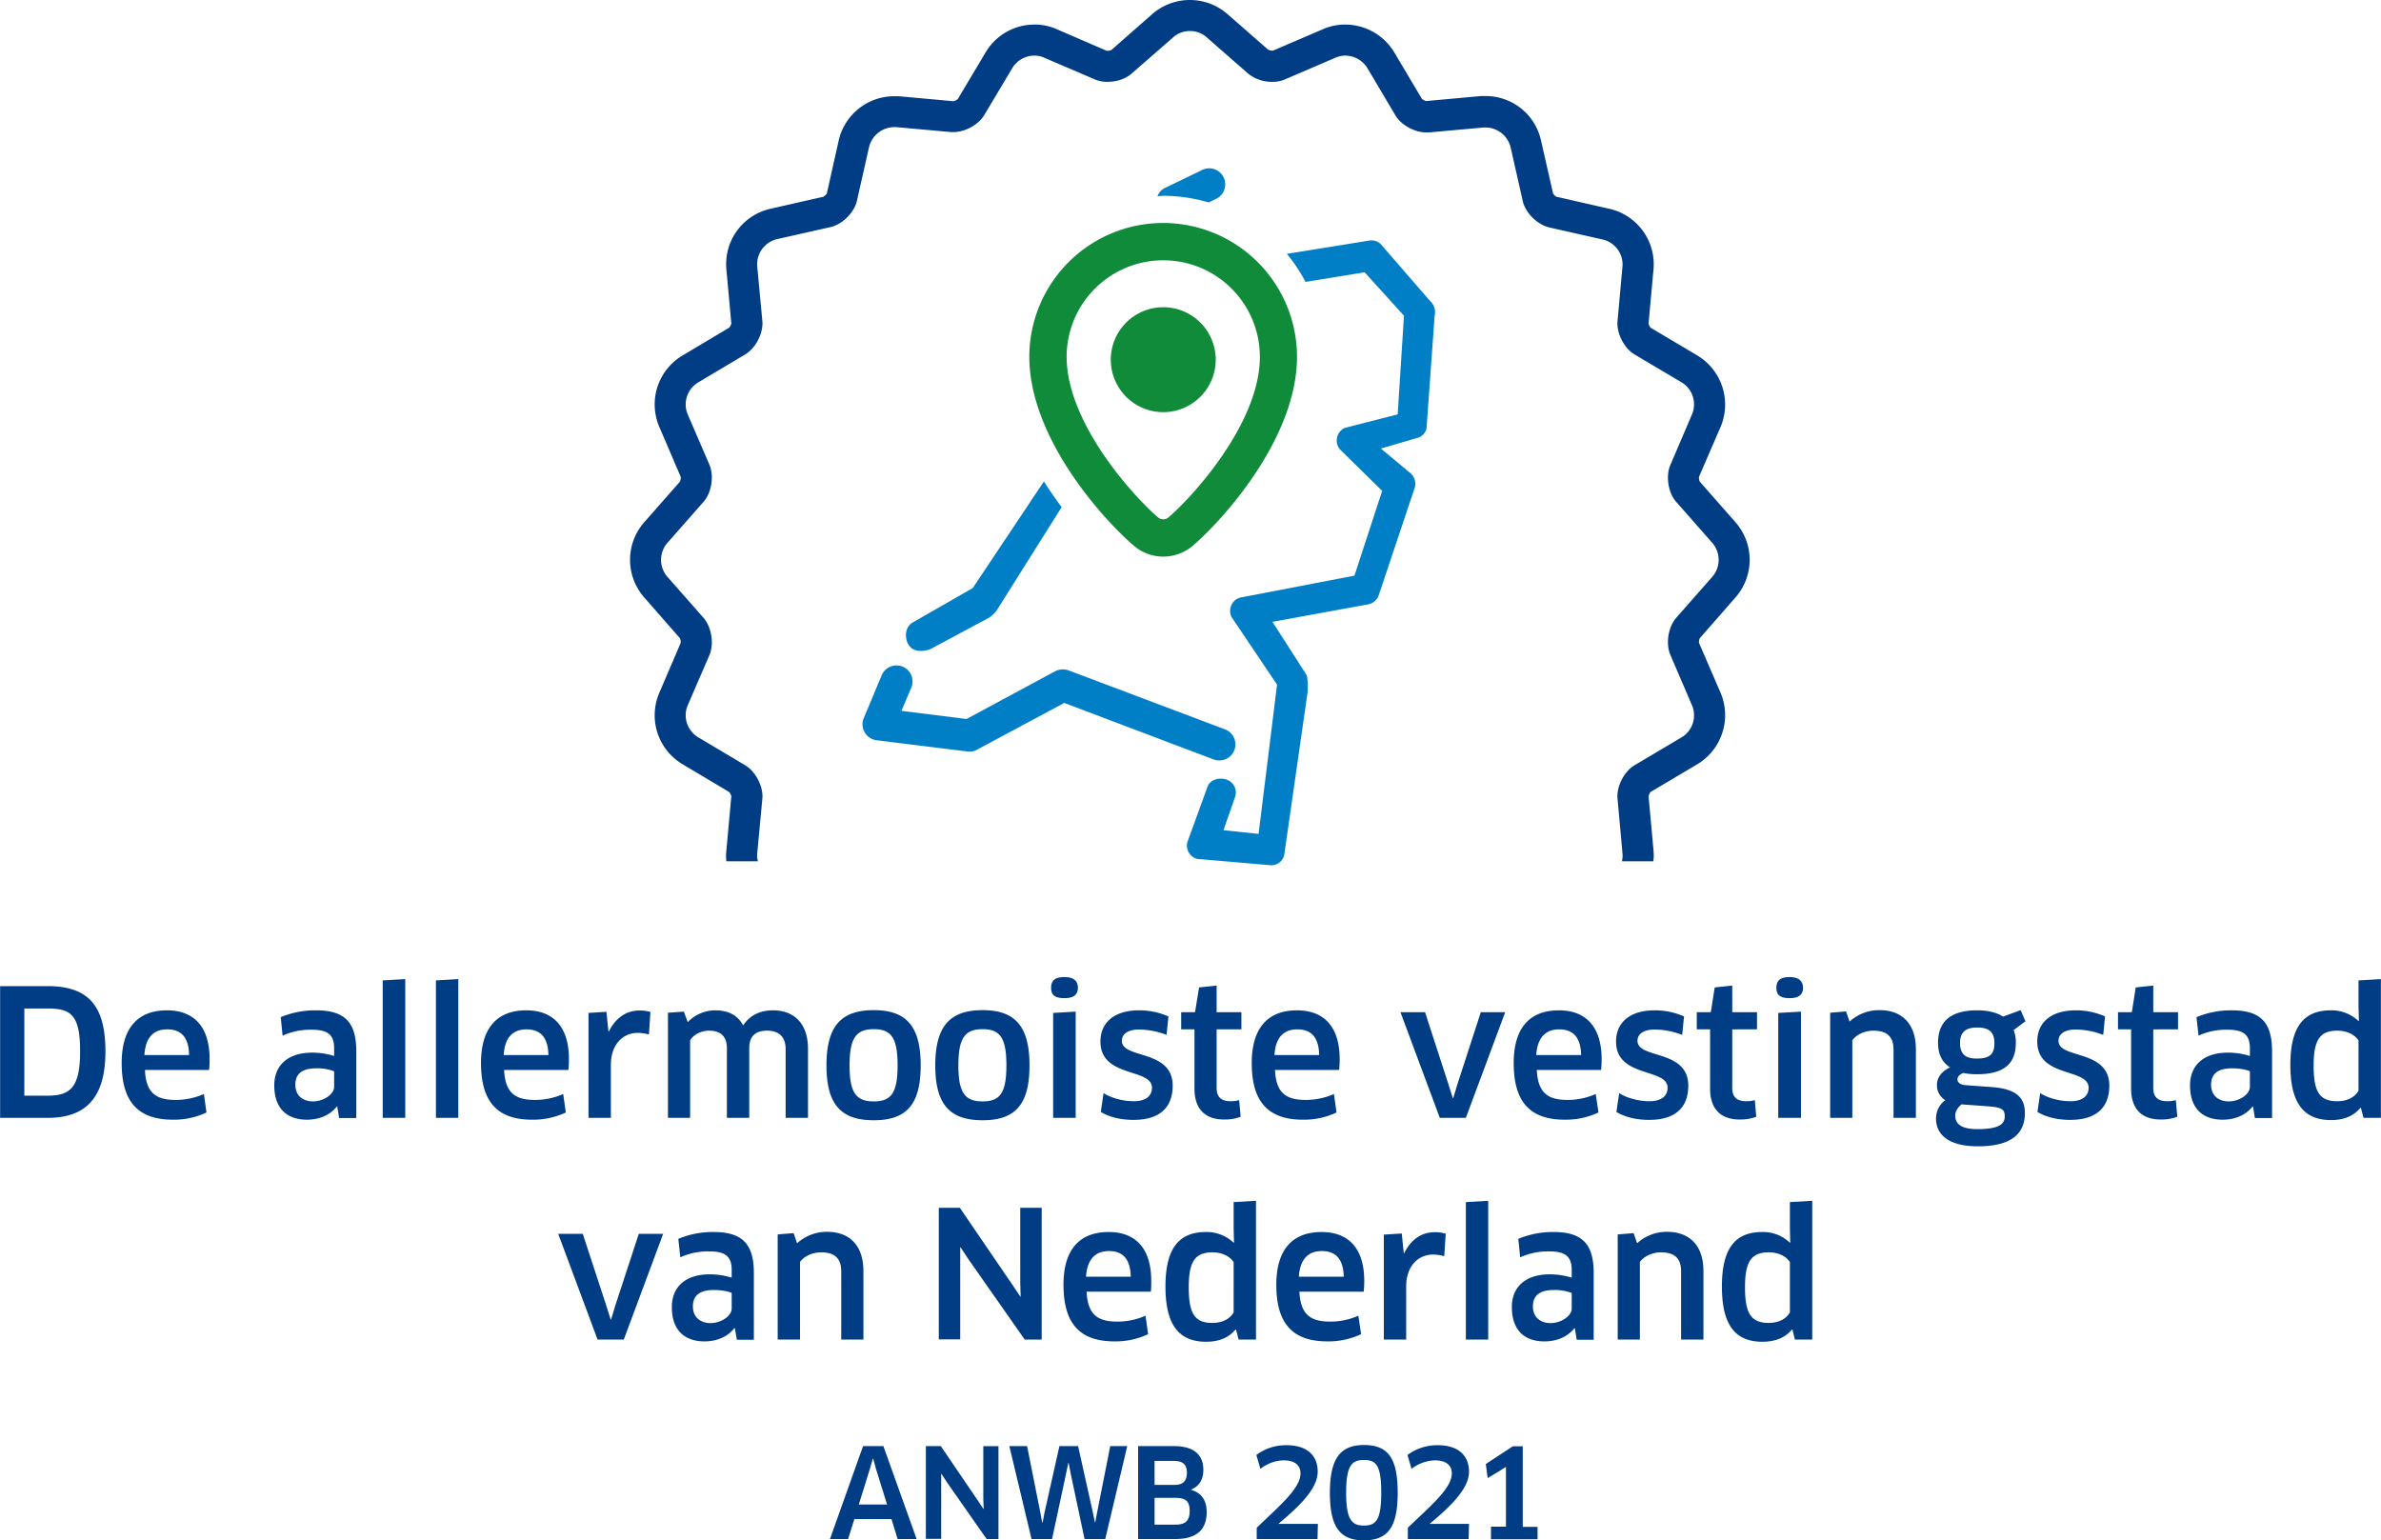
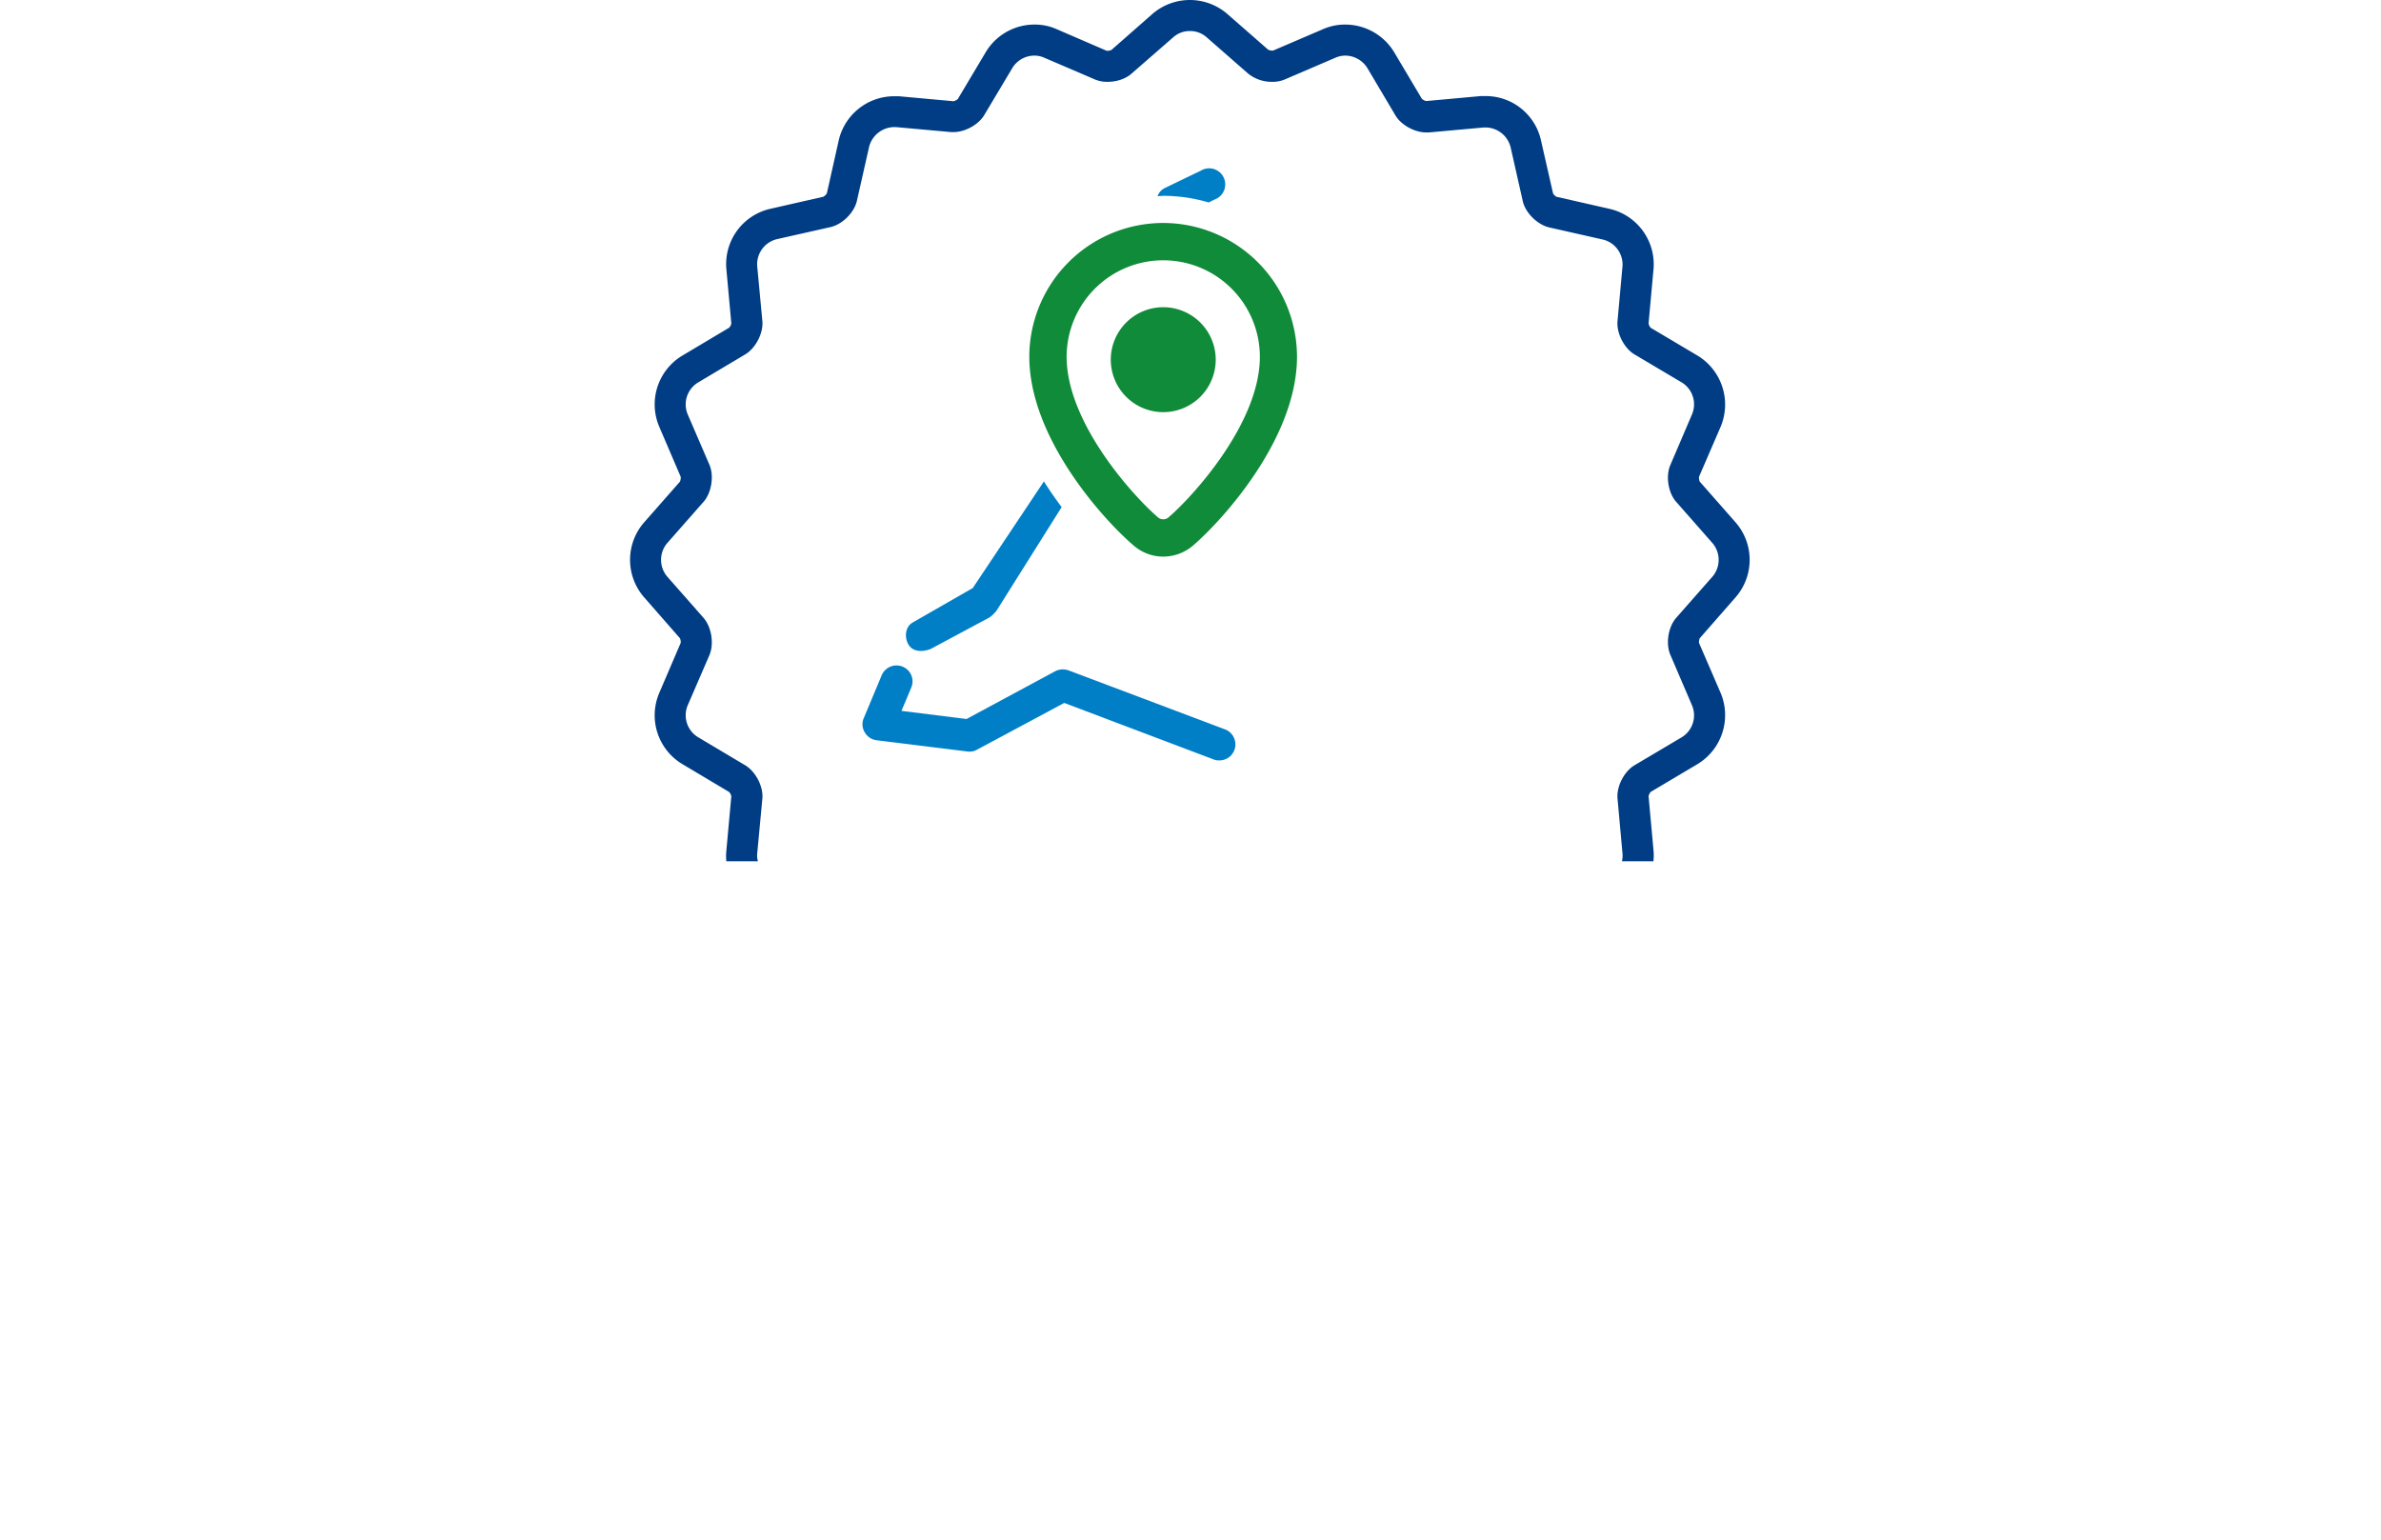
<svg xmlns="http://www.w3.org/2000/svg" id="NL" width="454.6mm" height="294.1mm" viewBox="0 0 1288.7 833.8">
  <defs>
    <style>
            .cls-1{fill:#003d85}.cls-2{fill:#007fc7}.cls-3{fill:#108b39}
        </style>
  </defs>
  <path d="M368 345.5a5.5 5.5 0 0 1 .4 2.5l-11.7 27.3a30.8 30.8 0 0 0 12.4 38.2l25.5 15.2a5.1 5.1 0 0 1 1.2 2.3l-2.7 29.6a26.2 26.2 0 0 0 0 5.6h17.1a11.2 11.2 0 0 1-.4-4.1l2.8-29.8c.6-6.5-3.6-14.6-9.2-18L377.7 399a13.9 13.9 0 0 1-5.6-17l11.9-27.5c2.5-6.1 1.1-15-3.2-20L361 312a14 14 0 0 1 0-17.9l19.8-22.5c4.3-4.9 5.7-13.9 3.2-19.9l-11.9-27.6a13.9 13.9 0 0 1 5.6-17l25.7-15.3c5.6-3.4 9.8-11.5 9.2-18l-2.8-29.8a14 14 0 0 1 10.5-14.5l29.3-6.6c6.4-1.5 12.8-7.9 14.2-14.3l6.6-29.2a14.2 14.2 0 0 1 13.4-10.6h1.1l29.9 2.7h1.3c6.2 0 13.5-4 16.6-9.2l15.4-25.8a14 14 0 0 1 11.9-6.4 13 13 0 0 1 5.1 1.1L592.6 43a17.3 17.3 0 0 0 6.9 1.3c4.8 0 9.8-1.6 13-4.5l22.6-19.7a13.3 13.3 0 0 1 8.9-3.3 13.5 13.5 0 0 1 9 3.3l22.5 19.7a20.4 20.4 0 0 0 13.1 4.5 16.8 16.8 0 0 0 6.8-1.3l27.5-11.8a13.4 13.4 0 0 1 5.1-1.1 14.2 14.2 0 0 1 12 6.6l15.3 25.8c3.1 5.2 10.4 9.2 16.7 9.2h1.3l29.8-2.7h1.1a14.1 14.1 0 0 1 13.4 10.6l6.6 29.2c1.4 6.4 7.9 12.8 14.3 14.3l29.2 6.6a13.9 13.9 0 0 1 10.5 14.3l-2.7 29.8c-.6 6.5 3.5 14.6 9.1 18l25.8 15.3a13.9 13.9 0 0 1 5.5 17l-11.8 27.6c-2.6 6-1.2 15 3.1 19.9l19.8 22.5a14 14 0 0 1 0 17.9l-19.8 22.5c-4.3 5-5.7 13.9-3.1 20l11.8 27.5a13.9 13.9 0 0 1-5.5 17l-25.8 15.3c-5.6 3.4-9.7 11.5-9.1 18l2.7 29.8a13.9 13.9 0 0 1-.3 4.1h17a26.1 26.1 0 0 0 .1-5.6l-2.7-29.6a6.1 6.1 0 0 1 1.1-2.3l25.6-15.2a31 31 0 0 0 12.4-38.2L919.6 348a5.5 5.5 0 0 1 .4-2.5l19.6-22.4a30.8 30.8 0 0 0 0-40.1L920 260.7a5.7 5.7 0 0 1-.4-2.6l11.8-27.3a31 31 0 0 0-12.4-38.2l-25.6-15.2a5.5 5.5 0 0 1-1.1-2.3l2.7-29.6a30.8 30.8 0 0 0-23.6-32.4l-29-6.6a5.2 5.2 0 0 1-1.8-1.8l-6.6-29A30.6 30.6 0 0 0 804.2 52h-2.7l-29.6 2.7a5.7 5.7 0 0 1-2.3-1.2l-15.1-25.4A31 31 0 0 0 728 13.3a29.2 29.2 0 0 0-11.7 2.4L689 27.4h-.4a5.1 5.1 0 0 1-2.2-.5L664.1 7.4a31 31 0 0 0-40.2 0L601.6 27a4.6 4.6 0 0 1-2.1.5h-.5l-27.3-11.8a28.8 28.8 0 0 0-11.7-2.4 30.7 30.7 0 0 0-26.4 14.8l-15.2 25.5a5.7 5.7 0 0 1-2.3 1.2l-29.6-2.7h-2.7A30.8 30.8 0 0 0 454 75.7l-6.5 29a5.5 5.5 0 0 1-1.9 1.8l-29 6.6a30.7 30.7 0 0 0-23.5 32.4l2.7 29.6a4.6 4.6 0 0 1-1.2 2.3l-25.5 15.2a30.8 30.8 0 0 0-12.4 38.2l11.7 27.3a5.7 5.7 0 0 1-.4 2.6L348.4 283a30.8 30.8 0 0 0 0 40.1z" class="cls-1" />
  <path d="M660.2 411.6a8.6 8.6 0 0 0 7.9-5.6 8.7 8.7 0 0 0-5.1-11.2l-84.6-31.9a9.1 9.1 0 0 0-7.2.4l-48.1 25.9-35.2-4.4 5.3-12.6a8.6 8.6 0 0 0-4.6-11.3 8.7 8.7 0 0 0-11.4 4.6l-9.7 23.2a8.4 8.4 0 0 0 .5 7.7 8.6 8.6 0 0 0 6.4 4.3l49.3 6.1a8.1 8.1 0 0 0 5.1-1l47.2-25.3 80.9 30.6a7.6 7.6 0 0 0 3.3.5zm-95.2-151l-38.5 57.7-32.6 18.7c-3.7 2.2-4.4 7.1-2.7 11 2.7 5.9 9.5 4.5 12.5 3.3l31.9-17.1a19 19 0 0 0 3.8-3.7l35.2-56c-3.3-4.4-6.5-9-9.6-13.9zM629.6 106a87.1 87.1 0 0 1 24.6 3.6l3.2-1.6a8.7 8.7 0 1 0-7.5-15.6l-19.3 9.3a7.9 7.9 0 0 0-4.1 4.5z" class="cls-2" />
-   <path d="M774 162.9l-26.9-31a7.4 7.4 0 0 0-5.9-1.7l-44.7 7.2a85.4 85.4 0 0 1 10.1 15.2l32-5.2 21.3 23.5-3.4 53.4-28.6 7.3a7.5 7.5 0 0 0-4.3 5.7 7.4 7.4 0 0 0 2.4 6.7l22.1 21.7-15 45.9-60.9 11.7a7.3 7.3 0 0 0-5.5 3.8 7.7 7.7 0 0 0-.2 6.8l24.7 36.7-10 80.8-19-2 6.1-17.5a7.4 7.4 0 0 0-3.9-9.7c-3.7-1.6-9.1-.5-10.7 3.3L643 454.9a7.3 7.3 0 0 0 .7 7 7.1 7.1 0 0 0 5.5 3.2h.8l38.2 3.3a7.2 7.2 0 0 0 6.9-5.7l12.5-87.1c.4-1.7.3-8.7-.4-10.2l-18.5-28.8 51.5-9.4a7.6 7.6 0 0 0 5.9-4.6l19.4-57.9a7.6 7.6 0 0 0-1.9-8.4l-16.2-13.5 20.6-6a7.4 7.4 0 0 0 4.1-4.7l4.4-61.2a8.1 8.1 0 0 0-2.5-8z" class="cls-2" />
  <path d="M629.6 140.9a52.3 52.3 0 0 1 52.3 52.2c0 35.9-36.3 75.7-49.5 87a4.4 4.4 0 0 1-5.6 0c-13.2-11.3-49.5-51.1-49.5-87a52.3 52.3 0 0 1 52.3-52.2m0-20.2a72.5 72.5 0 0 0-72.5 72.4c0 44.5 40.9 89 56.6 102.3a24.4 24.4 0 0 0 15.9 5.9 24.9 24.9 0 0 0 15.9-5.8c15.7-13.4 56.5-57.9 56.5-102.4a72.5 72.5 0 0 0-72.4-72.4" class="cls-3" />
  <path d="M658 194.7a28.4 28.4 0 1 1-28.4-28.4 28.4 28.4 0 0 1 28.4 28.4" class="cls-3" />
-   <path d="M482.5 822.3h-20.1l-3.4 10.8h-9.8l17.9-50.3h11l18 50.3h-10.3zm-11.6-27.5l-6.1 19.6h15.3l-6.1-19.6-1.4-5.2h-.2zm63.1 38.3l-21.4-30.6-3-4.6h-.2V833h-8.3v-50.2h8.1l20 29.4 3 4.5h.2l-.2-5.4v-28.5h8.2v50.3zm49.5-50.3l8 35.9 1.1 5.3h.2l1-5.3 7.1-35.9h9.2l-11.9 50.3H587l-7.6-35.9-1-5.3h-.2l-1.1 5.3-7.7 35.9h-11.1l-12-50.3h9.6l7.2 36.1 1 5.3h.2l1-5.3 8.1-36.1zm52.5 50.3h-20v-50.3h19.5c10.5 0 15.8 4.6 15.8 12.8 0 5.8-2.7 9.2-6.8 10.8 5.6 1.6 8.6 5.5 8.6 12.1 0 9.1-4.9 14.6-17.1 14.6zm-.8-42.3h-10.3v13h10.7c4.7 0 6.8-2.1 6.8-6.6s-2.2-6.4-7.2-6.4zm.7 20h-11v14.5h11.2c5.2 0 7.8-1.8 7.8-7.4s-2.4-7.1-8-7.1zm56.2 13.9v.2h21.2l-.2 8.2h-32.9V827c12.5-12.1 23.7-21.3 23.7-29.5 0-4-2.7-7-9.2-7a21.1 21.1 0 0 0-12.5 4.6l-2.2-7.5a26.5 26.5 0 0 1 16.3-5.3c11.2 0 16.9 5.6 16.9 14.3s-8.7 17.8-21.1 28.1zm46 9.1c-13 0-18.3-7.5-18.3-25.7s5.4-25.9 18.4-25.9 18.3 6.9 18.3 25.9-5.6 25.7-18.4 25.7zm.1-43.5c-6.6 0-9.6 3.1-9.6 17.7s3 17.8 9.6 17.8 9.4-3 9.4-17.9-2.9-17.6-9.4-17.6zm35.8 34.4v.2h21.1l-.2 8.2H762V827c12.5-12.1 23.8-21.3 23.8-29.5 0-4-2.7-7-9.2-7a21.6 21.6 0 0 0-12.6 4.6l-2.2-7.5a27 27 0 0 1 16.4-5.3c11.1 0 16.9 5.6 16.9 14.3s-8.7 17.8-21.1 28.1zm33 1.7h8.1v-32.3h-.1l-4.6 2.9-5.2 3.1-1-7.6 14.6-9.6h5.4v43.6h8v6.7H807zM25.8 605.1H0v-71.3h25.7c22.1 0 31.3 10.6 31.3 35.4s-10.4 35.9-31.2 35.9zm-.2-59.2H13.1v47.2h12.5c12.3 0 17.7-4.3 17.7-24s-4.9-23.2-17.7-23.2zm40.2 29.5c0-18.1 8-28.5 24.5-28.5 14.1 0 23.1 8.3 23.1 26.5a54.9 54.9 0 0 1-.3 5.8H78.4c.5 12 5.6 16.2 16.5 16.2a37.9 37.9 0 0 0 15.4-3.2l1.4 10a41.2 41.2 0 0 1-18.2 3.9c-19.3 0-27.7-10.2-27.7-30.7zm36.5-4.3c-.2-10.1-4.7-13.9-11.9-13.9s-11.7 4.2-12.3 13.9zm80.2 27.9h-.3c-3.5 4.5-9.3 7.1-16.1 7.1-10.7 0-17.7-5.9-17.7-18.6 0-10.7 7.2-17.7 20.5-17.7a40.8 40.8 0 0 1 11.9 1.8v-4.2c0-7.2-3.4-10-12-10a36.5 36.5 0 0 0-15.9 3.2l-1-10a48.2 48.2 0 0 1 19.1-3.7c16 0 21.8 6.9 21.8 22.3v36h-9.3zm-1.7-19.1a25 25 0 0 0-9.7-1.6c-7.8 0-11.3 3.1-11.3 8.9s4 9 9.6 9 11.4-3.8 11.4-7.9zm26.3 25.2v-74.4l12.2-.7v75.1zm28.8 0v-74.4l12.1-.7v75.1zm24.4-29.7c0-18.1 8-28.5 24.5-28.5 14.1 0 23.1 8.3 23.1 26.5a54.9 54.9 0 0 1-.3 5.8h-34.8c.6 12 5.6 16.2 16.6 16.2a37.9 37.9 0 0 0 15.4-3.2l1.4 10a41.6 41.6 0 0 1-18.3 3.9c-19.2 0-27.6-10.2-27.6-30.7zm36.5-4.3c-.2-10.1-4.8-13.9-11.9-13.9s-11.8 4.2-12.3 13.9zm21.7 34v-56.8l9.7-.6 1.1 10.7h.2C333.1 551 339 547 346 547a19.8 19.8 0 0 1 6 .8l-.8 12.2a22.8 22.8 0 0 0-6-.9c-8.2 0-14.6 6.4-14.6 17.2v28.8zm106.7 0v-37.2c0-6.8-3.8-10-10.1-10s-9.6 3.1-9.6 9.4v37.8h-12.1v-37.8c0-6.8-4-9.4-9.7-9.4-4.1 0-8.2 2-10.2 5.2v42h-12v-56.9l8.6-.6 2.1 5.7a20.7 20.7 0 0 1 14.7-6.4c7.4 0 12.4 2.7 15.3 8.2 3.6-5.6 9.3-8.2 16.2-8.2 11.1 0 18.9 6.9 18.9 20.8v37.4zm47.7 1.3c-17.7 0-25.6-8.5-25.6-29.7s7.9-29.9 25.6-29.9 25.4 8.8 25.4 29.9-7.6 29.7-25.4 29.7zm0-10.2c9.4 0 12.9-4.5 12.9-19.5s-3.5-19.6-12.9-19.6-13.1 4.6-13.1 19.6 3.7 19.5 13.1 19.5zm58.9 10.2c-17.7 0-25.6-8.5-25.6-29.7s7.9-29.9 25.6-29.9 25.4 8.8 25.4 29.9-7.6 29.7-25.4 29.7zm0-10.2c9.4 0 12.9-4.5 12.9-19.5s-3.5-19.6-12.9-19.6-13.1 4.6-13.1 19.6 3.7 19.5 13.1 19.5zm44.4-55.9c-4.9 0-7.3-1.4-7.3-5.6s2.4-5.8 7.3-5.8 7.2 2.1 7.2 5.8-2.3 5.6-7.2 5.6zm-6.2 64.8v-56.8l12.2-.7v57.5zm43.6 1.1c-6.8 0-13-1.4-17.8-4.3l1.5-10.2c4.4 2.9 11.1 4.4 16.3 4.4 6.9 0 9.9-3.1 9.9-7.3 0-10.8-27.9-5.2-27.9-25 0-9.9 7-16.9 20.9-16.9a39.3 39.3 0 0 1 15.9 3.3l-1 10a41.9 41.9 0 0 0-15-2.9c-5.7 0-9.2 2.3-9.2 6.1 0 10 27.5 4.4 27.5 24.3 0 11.1-6.3 18.5-21.1 18.5zm44.9-49V589c0 5 2.7 7.1 7.5 7.1a16.3 16.3 0 0 0 4.7-.6l.8 9a24 24 0 0 1-9 1.5c-10.7 0-16-6.2-16-16.7v-32.1h-7.2v-9.3h7.5l2.2-13.4 9.5-1v14.4h13.4v9.3zm19 18.2c0-18.1 8-28.5 24.5-28.5 14.1 0 23.1 8.3 23.1 26.5a54.9 54.9 0 0 1-.3 5.8h-34.7c.5 12 5.6 16.2 16.5 16.2a37.9 37.9 0 0 0 15.4-3.2l1.4 10a41.2 41.2 0 0 1-18.2 3.9c-19.3 0-27.7-10.2-27.7-30.7zm36.5-4.3c-.2-10.1-4.7-13.9-11.9-13.9s-11.7 4.2-12.3 13.9zm100.7-23.2l-21.3 57.2h-14.1L758 547.9h13.3L784 587l2.3 7.3h.3l2.2-7.3 12.7-39.1zm4.6 27.5c0-18.1 7.9-28.5 24.5-28.5 14 0 23.1 8.3 23.1 26.5a54.9 54.9 0 0 1-.3 5.8h-34.8c.6 12 5.6 16.2 16.5 16.2a37.6 37.6 0 0 0 15.4-3.2l1.5 10a41.9 41.9 0 0 1-18.3 3.9c-19.3 0-27.6-10.2-27.6-30.7zm36.5-4.3c-.2-10.1-4.8-13.9-11.9-13.9s-11.8 4.2-12.4 13.9zm36.9 35.1c-6.8 0-13-1.4-17.8-4.3l1.5-10.2c4.4 2.9 11.1 4.4 16.3 4.4 6.9 0 9.9-3.1 9.9-7.3 0-10.8-27.9-5.2-27.9-25 0-9.9 7-16.9 20.9-16.9a39.3 39.3 0 0 1 15.9 3.3l-1 10a41.9 41.9 0 0 0-15-2.9c-5.7 0-9.2 2.3-9.2 6.1 0 10 27.5 4.4 27.5 24.3 0 11.1-6.3 18.5-21.1 18.5zm44.9-49V589c0 5 2.7 7.1 7.5 7.1a15.8 15.8 0 0 0 4.7-.6l.8 9a24 24 0 0 1-9 1.5c-10.7 0-16-6.2-16-16.7v-32.1h-7.2v-9.3h7.6l2.1-13.4 9.5-1v14.4H951v9.3zm31.1-16.9c-4.8 0-7.2-1.4-7.2-5.6s2.4-5.8 7.2-5.8 7.2 2.1 7.2 5.8-2.3 5.6-7.2 5.6zm-6.2 64.8v-56.8l12.3-.7v57.5zm62.4 0v-37c0-7.2-3.9-10.2-10.9-10.2-4.3 0-9 1.9-11.4 5.2v42h-12v-56.9l8.6-.7 1.9 5.5a23.7 23.7 0 0 1 16.2-6.2c12.1 0 19.7 7.3 19.7 21.2v37.1zm37.7-24.3c-1.9.8-3.1 2-3.1 3.5s1.4 2.9 4.3 3.1l13.8 1c13.6.9 18.4 5.6 18.4 14.1 0 11-7.1 18-25.4 18-15.9 0-22.7-6.3-22.7-15.1a12.5 12.5 0 0 1 5-9.9 9.3 9.3 0 0 1-4.5-8.2c0-3.8 2.3-7.3 7.1-9.5-4-2.6-6.5-6.7-6.5-13.4 0-10.5 5.8-17.5 21.1-17.5 4.9 0 10.1.8 14.1 3.4l9.5-3.5 2.6 6-6.4 4.8a17.2 17.2 0 0 1 1.2 6.8c0 10.9-5.8 17.1-21 17.1a36.1 36.1 0 0 1-7.5-.7zm-.9 17c-2.2 1.8-3.4 4-3.4 6 0 4.8 3.5 7.4 12.1 7.4 11.7 0 14.7-2.8 14.7-6.9s-1.8-4.9-9.6-5.5zm-.8-33.2c0 6.6 3.7 8.4 9 8.4 7.4 0 9.6-2.6 9.6-8.4s-2.8-8.4-9.3-8.4-9.3 2.7-9.3 8.4zm59.7 41.6c-6.8 0-13-1.4-17.8-4.3l1.5-10.2c4.4 2.9 11.1 4.4 16.3 4.4 6.9 0 9.9-3.1 9.9-7.3 0-10.8-27.8-5.2-27.8-25 0-9.9 6.9-16.9 20.9-16.9a38.8 38.8 0 0 1 15.8 3.3l-1 10a41.9 41.9 0 0 0-15-2.9c-5.7 0-9.2 2.3-9.2 6.1 0 10 27.5 4.4 27.5 24.3 0 11.1-6.3 18.5-21.1 18.5zm44.9-49V589c0 5 2.7 7.1 7.5 7.1a15.8 15.8 0 0 0 4.7-.6l.8 9a24 24 0 0 1-9 1.5c-10.7 0-16-6.2-16-16.7v-32.1h-7.1v-9.3h7.5l2.1-13.4 9.5-1v14.4h13.4v9.3zm54 41.8h-.3c-3.5 4.5-9.3 7.1-16.1 7.1-10.7 0-17.7-5.9-17.7-18.6 0-10.7 7.2-17.7 20.5-17.7a40.8 40.8 0 0 1 11.9 1.8v-4.2c0-7.2-3.4-10-12-10a35.8 35.8 0 0 0-15.8 3.2l-1.1-10a48.2 48.2 0 0 1 19.1-3.7c16 0 21.8 6.9 21.8 22.3v36h-9.3zm-1.7-19.1c-1.4-.7-4.9-1.6-9.7-1.6-7.8 0-11.3 3.1-11.3 8.9s4 9 9.6 9 11.4-3.8 11.4-7.9zm61.5 25.2l-1.4-5.4h-.3c-3.5 4.2-8.6 6.6-15.9 6.6-15 0-22-9.5-22-29.9s7.1-29.5 21.9-29.5a21.2 21.2 0 0 1 15 5.8l.2-.2-.2-7.6v-14.2l12.1-.7v75.1zm-2.7-41.9c-2.1-3.2-6.3-5.3-11.5-5.3-9.4 0-12.8 5-12.8 18.9s3 19.3 12.7 19.3c6.6 0 10.1-3 11.6-5.7zM358.9 667.9l-21.3 57.2h-14.2l-21.3-57.2h13.3l12.8 39.1 2.3 7.3h.2l2.2-7.3 12.8-39.1zm38.8 51.1h-.3c-3.5 4.5-9.3 7.1-16.1 7.1-10.7 0-17.7-5.9-17.7-18.6 0-10.7 7.2-17.7 20.5-17.7a40.8 40.8 0 0 1 11.9 1.8v-4.2c0-7.2-3.4-10-12-10a36 36 0 0 0-15.8 3.2l-1.1-10a48.2 48.2 0 0 1 19.1-3.7c16 0 21.8 6.9 21.8 22.3v36h-9.2zm-1.7-19.1c-1.4-.7-4.9-1.6-9.7-1.6-7.8 0-11.3 3.1-11.3 8.9s4 9 9.6 9 11.4-3.8 11.4-7.9zm59.3 25.2v-37c0-7.2-3.9-10.2-10.9-10.2-4.3 0-9.1 1.9-11.4 5.2v42h-12.1v-56.9l8.6-.7 1.9 5.5a23.8 23.8 0 0 1 16.3-6.2c12 0 19.6 7.3 19.6 21.2v37.1zm99.3 0l-30.4-43.4-4.3-6.5h-.2V725h-11.6v-71.2h11.4l28.4 41.6 4.3 6.4h.2l-.2-7.6v-40.4h11.6v71.3zm21-29.7c0-18.1 7.9-28.5 24.5-28.5 14 0 23 8.3 23 26.5a55.2 55.2 0 0 1-.2 5.8h-34.8c.6 12 5.6 16.2 16.5 16.2a37.6 37.6 0 0 0 15.4-3.2l1.4 10a41.2 41.2 0 0 1-18.2 3.9c-19.3 0-27.6-10.2-27.6-30.7zm36.4-4.3c-.2-10.1-4.7-13.9-11.8-13.9s-11.8 4.2-12.4 13.9zm58.4 34l-1.4-5.4h-.3c-3.5 4.2-8.6 6.6-15.9 6.6-15 0-22-9.5-22-29.9s7.1-29.5 21.9-29.5a21.2 21.2 0 0 1 15 5.8l.2-.2-.2-7.6v-14.2l12.1-.7v75.1zm-2.7-41.9c-2.1-3.2-6.3-5.3-11.5-5.3-9.4 0-12.8 5-12.8 18.9s3 19.3 12.7 19.3c6.6 0 10.1-3 11.6-5.7zm23.1 12.2c0-18.1 8-28.5 24.5-28.5 14.1 0 23.1 8.3 23.1 26.5a54.9 54.9 0 0 1-.3 5.8h-34.8c.6 12 5.6 16.2 16.6 16.2a37.1 37.1 0 0 0 15.3-3.2l1.5 10a41.6 41.6 0 0 1-18.3 3.9c-19.3 0-27.6-10.2-27.6-30.7zm36.5-4.3c-.2-10.1-4.8-13.9-11.9-13.9s-11.8 4.2-12.4 13.9zm21.7 34v-56.8l9.7-.6 1.1 10.7h.2c3.6-7.4 9.4-11.4 16.5-11.4a20.3 20.3 0 0 1 6 .8l-.8 12.2a22.8 22.8 0 0 0-6-.9c-8.2 0-14.6 6.4-14.6 17.2v28.8zm44.4 0v-74.4l12.1-.7v75.1zm59-6.1h-.3c-3.5 4.5-9.3 7.1-16.2 7.1-10.6 0-17.6-5.9-17.6-18.6 0-10.7 7.2-17.7 20.5-17.7a41.4 41.4 0 0 1 11.9 1.8v-4.2c0-7.2-3.5-10-12-10a36.5 36.5 0 0 0-15.9 3.2l-1-10a48.2 48.2 0 0 1 19.1-3.7c15.9 0 21.7 6.9 21.7 22.3v36h-9.2zm-1.7-19.1a25.4 25.4 0 0 0-9.7-1.6c-7.8 0-11.3 3.1-11.3 8.9s4 9 9.6 9 11.4-3.8 11.4-7.9zm59.2 25.2v-37c0-7.2-3.8-10.2-10.9-10.2-4.3 0-9 1.9-11.4 5.2v42h-12v-56.9l8.6-.7 1.9 5.5a23.7 23.7 0 0 1 16.2-6.2c12.1 0 19.7 7.3 19.7 21.2v37.1zm61.6 0l-1.3-5.4h-.3c-3.5 4.2-8.7 6.6-16 6.6-15 0-21.9-9.5-21.9-29.9s7-29.5 21.8-29.5a21 21 0 0 1 15 5.8l.2-.2-.2-7.6v-14.2l12.1-.7v75.1zm-2.7-41.9c-2-3.2-6.2-5.3-11.4-5.3-9.5 0-12.9 5-12.9 18.9s3.1 19.3 12.8 19.3c6.5 0 10-3 11.5-5.7z" class="cls-1" />
</svg>